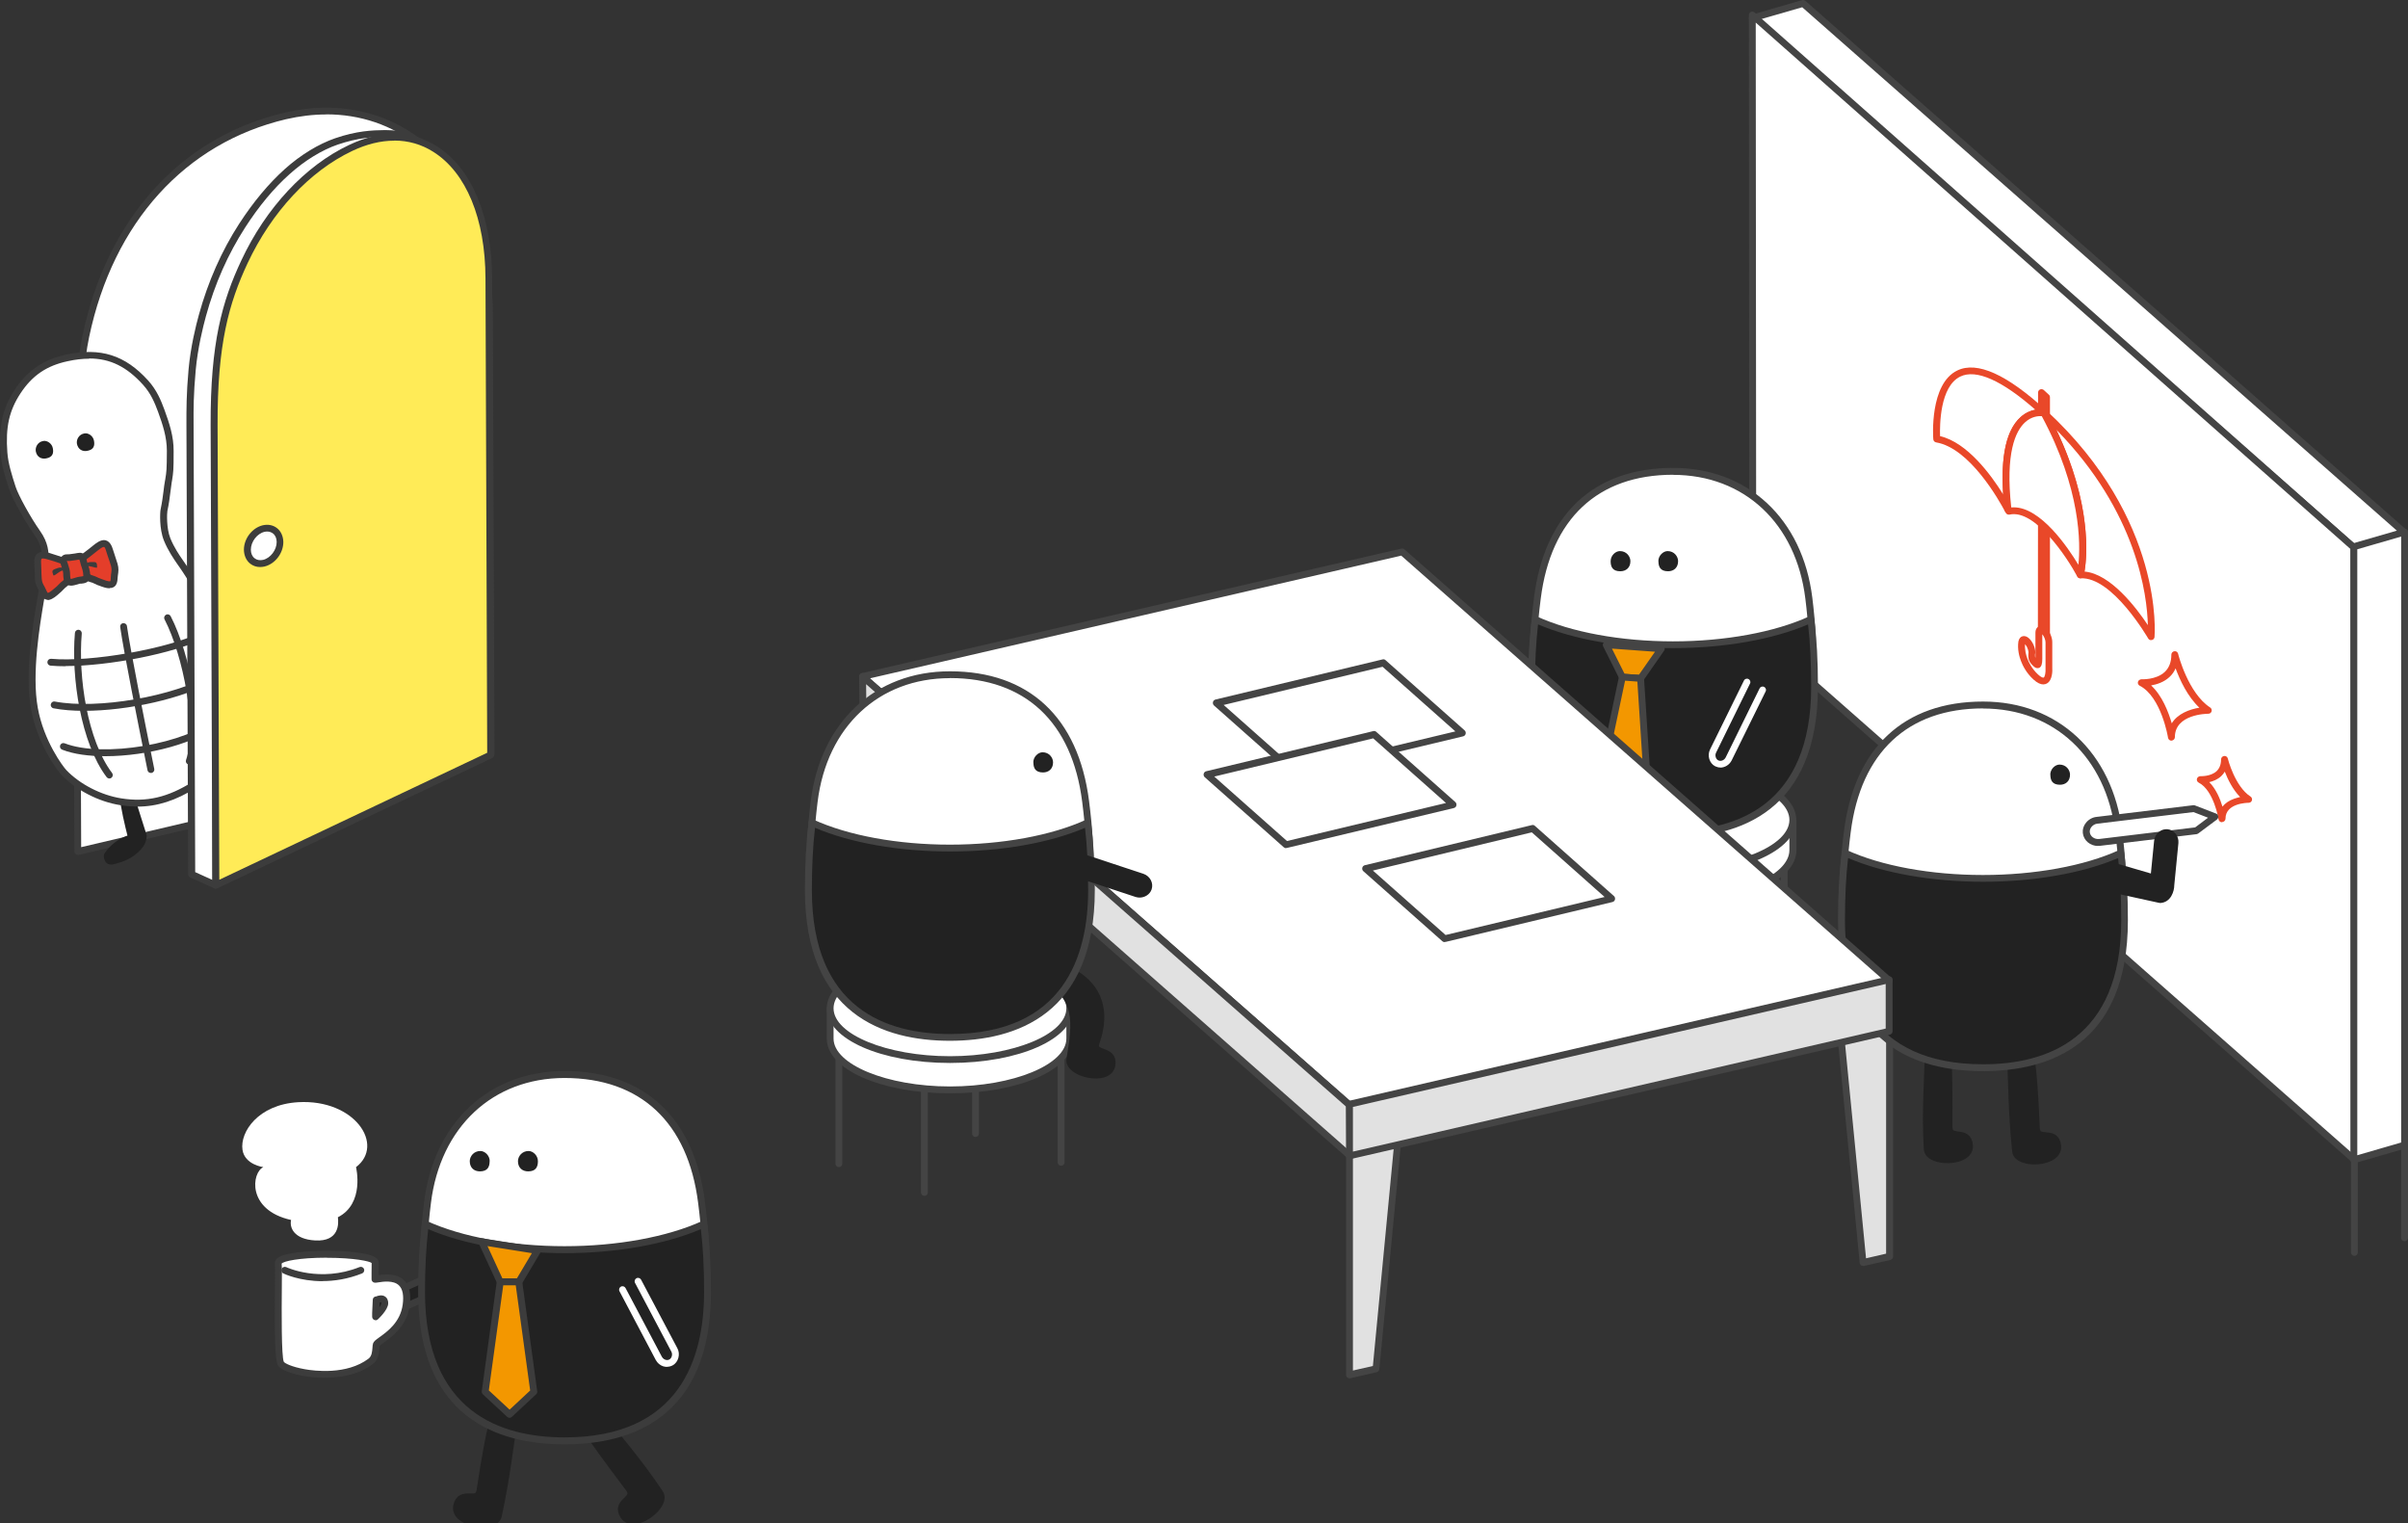
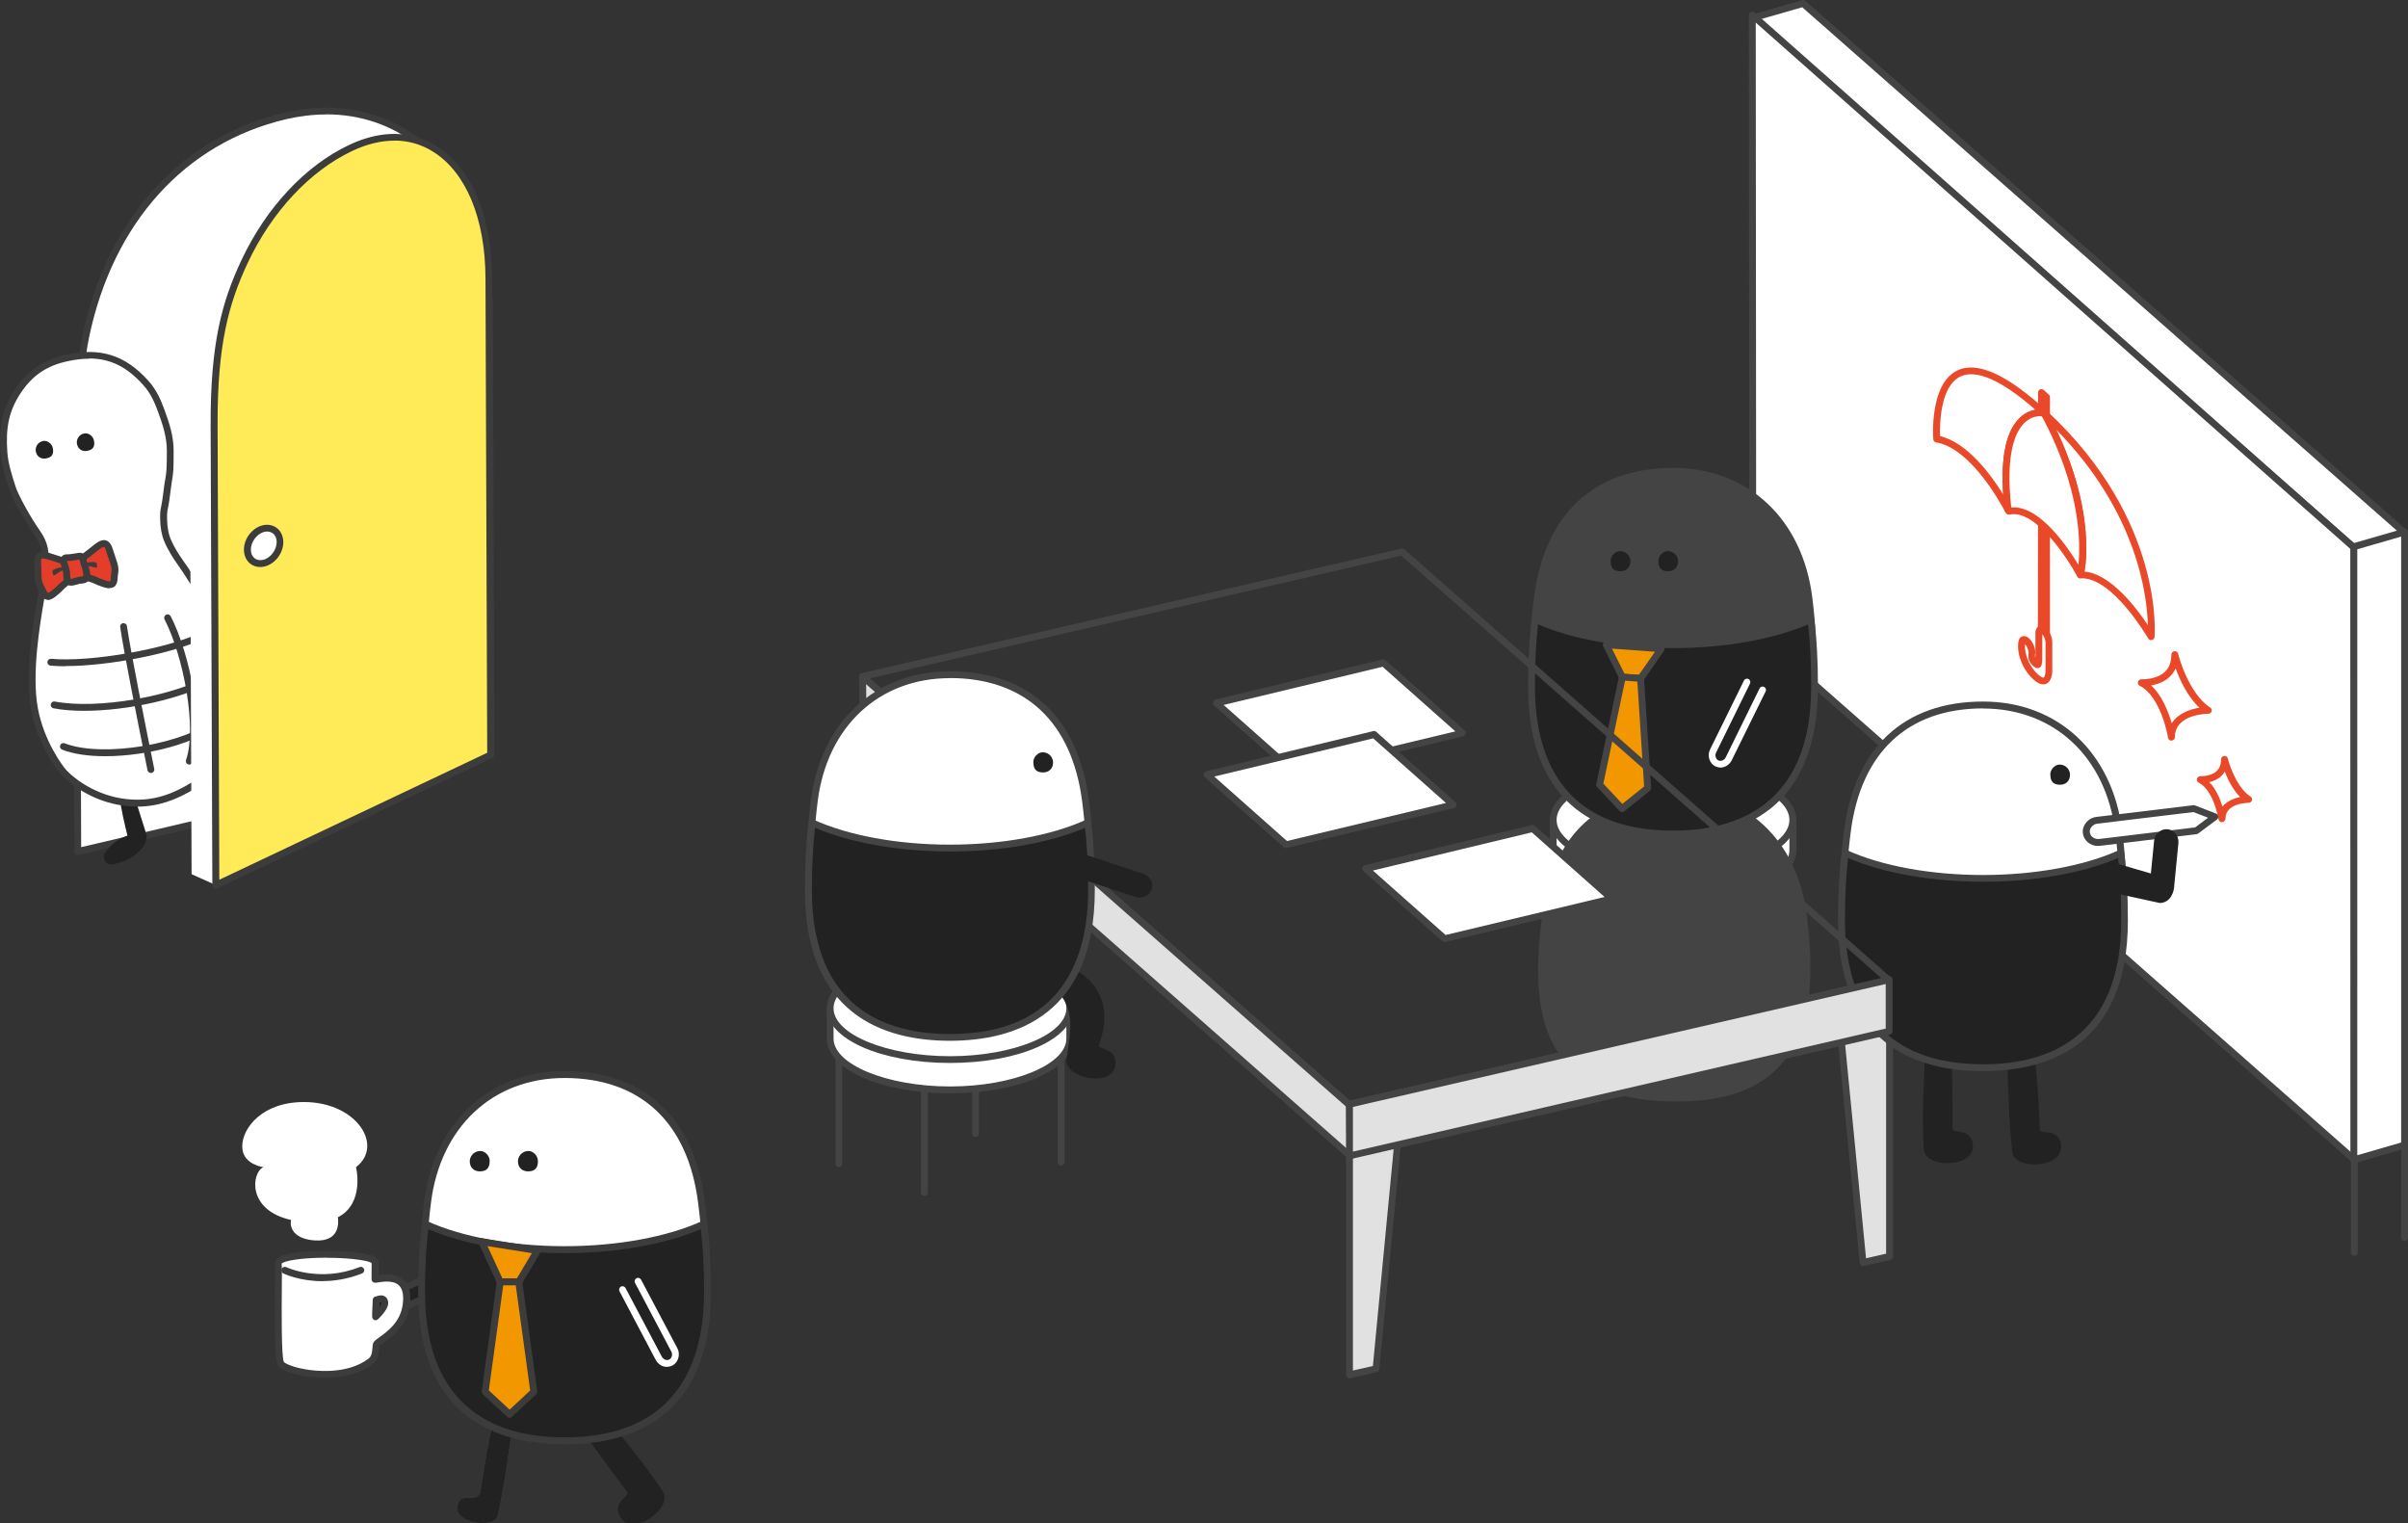
<svg xmlns="http://www.w3.org/2000/svg" id="_レイヤー_2" data-name="レイヤー 2" viewBox="0 0 238.82 151.04">
  <rect x="0" y="0" width="238.82" height="151.04" fill="#333333" stroke="none" />
  <defs>
    <style>
      .cls-1 {
        fill: #444;
      }

      .cls-2 {
        fill: #444;
      }

      .cls-3 {
        fill: #3c3c3c;
      }

      .cls-4 {
        fill: #465266;
      }

      .cls-5 {
        fill: #f39700;
      }

      .cls-6 {
        fill: #fff;
      }

      .cls-7 {
        fill: #e43e2a;
      }

      .cls-8 {
        fill: #e94829;
      }

      .cls-9 {
        fill: #e1e1e1;
      }

      .cls-10 {
        fill: #ffeb57;
      }

      .cls-11 {
        fill: #222;
      }

      .cls-12 {
        fill: none;
        stroke: #222;
        stroke-linecap: round;
        stroke-linejoin: round;
        stroke-width: .8px;
      }
    </style>
  </defs>
  <g id="_レイヤー_1-2" data-name="レイヤー 1">
    <g>
      <g>
        <polygon class="cls-9" points="133.84 109.5 133.84 136.34 136.47 135.74 139.1 108.29 133.84 109.5" />
        <path class="cls-1" d="M133.84,136.68c-.08,0-.15-.03-.21-.07-.08-.06-.13-.16-.13-.27v-26.84c0-.16.11-.29.26-.33l5.26-1.21c.11-.02.22,0,.3.08.08.07.12.18.11.29l-2.63,27.44c-.01.15-.12.27-.26.3l-2.63.61s-.05,0-.08,0ZM134.18,109.77v26.14l1.98-.45,2.56-26.73-4.54,1.04Z" />
      </g>
      <g>
        <polygon class="cls-9" points="182.14 98.36 184.78 125.2 187.41 124.59 187.41 97.15 182.14 98.36" />
        <path class="cls-1" d="M184.78,125.54c-.07,0-.14-.02-.2-.06-.08-.06-.13-.14-.14-.24l-2.63-26.84c-.02-.17.1-.33.26-.36l5.26-1.21c.1-.02.21,0,.29.07.08.06.13.16.13.27v27.44c0,.16-.11.29-.26.33l-2.63.6s-.05,0-.08,0ZM182.51,98.62l2.56,26.16,1.99-.46v-26.75l-4.56,1.05Z" />
      </g>
      <g>
        <path class="cls-2" d="M173.85,72.04c-.19,0-.34-.15-.34-.34v-9.19c0-.19.15-.34.34-.34s.34.15.34.34v9.19c0,.19-.15.34-.34.34Z" />
        <path class="cls-2" d="M178.82,70.58c-.19,0-.34-.15-.34-.34v-9.19c0-.19.15-.34.34-.34s.34.15.34.34v9.19c0,.19-.15.34-.34.34Z" />
        <g>
          <g>
            <polygon class="cls-6" points="238.48 52.84 233.45 54.3 173.79 1.79 178.82 .34 238.48 52.84" />
            <path class="cls-2" d="M233.45,54.64c-.08,0-.16-.03-.22-.09L173.57,2.05c-.09-.08-.13-.21-.11-.33.03-.12.12-.22.24-.25L178.73.01c.11-.03.23,0,.32.07l59.66,52.5c.09.08.13.21.11.33-.03.12-.12.22-.24.25l-5.03,1.45s-.06.01-.09.01ZM174.48,1.95l59.05,51.97,4.26-1.23L178.74.72l-4.26,1.23Z" />
          </g>
          <g>
            <polygon class="cls-6" points="233.5 115.01 233.45 54.3 173.79 1.49 173.85 62.51 233.5 115.01" />
            <path class="cls-2" d="M233.5,115.35c-.08,0-.16-.03-.22-.09l-59.66-52.5c-.07-.06-.11-.16-.12-.25l-.05-61.02c0-.13.08-.25.2-.31.12-.06.26-.03.36.05l59.66,52.81c.07.06.11.16.12.25l.05,60.72c0,.13-.08.25-.2.31-.04.02-.09.03-.14.03ZM174.19,62.35l58.98,51.91-.05-59.81L174.13,2.24l.05,60.11Z" />
          </g>
          <g>
            <polygon class="cls-6" points="238.48 113.56 238.48 52.76 233.45 54.22 233.45 115.01 238.48 113.56" />
            <path class="cls-2" d="M233.45,115.35c-.07,0-.14-.02-.2-.07-.09-.06-.14-.16-.14-.27v-60.8c0-.15.1-.28.25-.33l5.03-1.45c.1-.03.21,0,.3.06.09.06.14.16.14.27v60.79c0,.15-.1.28-.25.33l-5.03,1.46s-.06.01-.09.01ZM233.79,54.47v60.09l4.35-1.26v-60.09l-4.35,1.26ZM238.48,113.56h0,0Z" />
          </g>
        </g>
        <path class="cls-2" d="M233.5,124.54c-.19,0-.34-.15-.34-.34v-9.19c0-.19.15-.34.34-.34s.34.15.34.34v9.19c0,.19-.15.34-.34.34Z" />
        <path class="cls-2" d="M238.48,123.09c-.19,0-.34-.15-.34-.34v-9.19c0-.19.15-.34.34-.34s.34.15.34.34v9.19c0,.19-.15.34-.34.34Z" />
      </g>
      <g>
        <g>
          <path class="cls-6" d="M202.72,40.96s-4.77-1.07-3.57,9.58c-.53-1-3.53-6.42-7.06-7.01,0,0-1-13.3,10.63-2.57Z" />
          <path class="cls-8" d="M199.14,50.88c-.12,0-.24-.07-.3-.18-.55-1.04-3.47-6.27-6.82-6.83-.15-.03-.27-.15-.28-.31-.02-.22-.38-5.49,2.38-6.82,1.96-.95,4.93.39,8.82,3.97.11.1.14.27.07.41s-.22.21-.37.17c-.05,0-.95-.18-1.81.59-.96.88-1.98,3.08-1.35,8.62.02.16-.08.31-.24.36-.03.01-.07.02-.1.02ZM192.41,43.25c2.7.63,5.05,3.83,6.26,5.78-.25-3.83.33-6.41,1.73-7.67.5-.45,1.03-.65,1.46-.73-3.31-2.91-5.87-4.05-7.44-3.29-2.04.98-2.04,4.87-2.01,5.9Z" />
        </g>
        <g>
          <line class="cls-6" x1="202.71" y1="44.66" x2="202.7" y2="66.18" />
          <path class="cls-8" d="M202.7,66.52h0c-.19,0-.34-.15-.34-.34l.02-21.52c0-.19.15-.34.34-.34h0c.19,0,.34.15.34.34l-.02,21.52c0,.19-.15.34-.34.34Z" />
        </g>
        <g>
          <polygon class="cls-6" points="202.95 66.41 202.45 65.94 202.47 44.43 202.96 44.89 202.95 66.41" />
          <path class="cls-8" d="M202.95,66.75c-.08,0-.17-.03-.23-.09l-.5-.47c-.07-.06-.11-.15-.11-.25l.02-21.51c0-.13.08-.26.2-.31.12-.05.27-.03.37.06l.5.46c.07.06.11.15.11.25v21.52c-.01.13-.09.26-.22.31-.04.02-.09.03-.13.03Z" />
        </g>
        <g>
          <polygon class="cls-6" points="202.47 38.93 202.47 40.67 202.97 41.13 202.97 39.4 202.47 38.93" />
          <path class="cls-8" d="M202.97,41.47c-.08,0-.17-.03-.23-.09l-.5-.46c-.07-.06-.11-.15-.11-.25v-1.74c0-.13.08-.26.2-.31.12-.05.27-.03.37.06l.5.46c.07.06.11.15.11.25v1.73c0,.13-.09.26-.21.31-.04.02-.09.03-.14.03Z" />
        </g>
        <g>
          <path class="cls-6" d="M201.89,67.13c-.62-.57-.97-1.23-1.13-1.68-.39-1.02-.24-1.74-.24-1.82.07-.3.34-.26.61.07.27.34.44.85.37,1.14,0,.08-.02.33.05.52.05.13.18.29.34.44.15.15.19.12.21.11.09-.05.11-.33.11-.52,0-.02,0-.04,0-.06v-2.57c0-.37.23-.46.51-.2.28.25.5.76.49,1.12v2.54c.01.22.02,1.05-.36,1.25-.16.09-.46.1-.95-.36Z" />
          <path class="cls-8" d="M202.65,67.87c-.25,0-.58-.12-.99-.5h0c-.73-.67-1.07-1.42-1.22-1.81-.18-.46-.37-1.17-.26-1.95.07-.31.22-.47.43-.52.15-.03.45-.03.79.39.29.36.54.99.43,1.44,0,.09,0,.24.04.31,0,0,0,0,0,.01v-2.49c0-.45.25-.6.35-.64.13-.06.4-.1.72.2.35.32.61.91.6,1.38v2.54c.02.27.03,1.24-.54,1.55-.09.05-.21.09-.35.09ZM200.84,63.88c-.04.58.1,1.1.24,1.45.12.33.42.97,1.04,1.55h0c.33.31.52.34.57.31.11-.06.21-.47.18-.93v-2.56c0-.24-.14-.6-.32-.8v2.44c0,.5-.09.77-.29.88-.3.12-.52-.09-.6-.17-.2-.18-.35-.38-.42-.55-.09-.24-.08-.53-.07-.67.05-.2-.05-.6-.29-.9,0-.01-.02-.03-.03-.04Z" />
        </g>
        <g>
          <path class="cls-6" d="M202.72,40.96c11.76,10.86,10.62,22.18,10.62,22.18,0,0-3.64-6.31-7.01-6.12,0,0,1.62-6.42-3.61-16.06Z" />
          <path class="cls-8" d="M213.34,63.48c-.12,0-.23-.06-.29-.17-.04-.06-3.55-6.13-6.7-5.96-.11,0-.21-.04-.28-.12-.07-.08-.09-.19-.07-.3.02-.06,1.52-6.43-3.58-15.82-.08-.15-.04-.33.09-.43.13-.1.32-.09.44.02,11.75,10.85,10.74,22.35,10.73,22.47-.01.15-.12.27-.27.3-.02,0-.05,0-.07,0ZM206.74,56.68c2.58.22,5.14,3.6,6.28,5.31-.07-2.92-1.04-11.17-9.07-19.37,3.53,7.41,3.04,12.59,2.79,14.06Z" />
        </g>
        <g>
          <path class="cls-6" d="M202.72,40.96c5.23,9.63,3.61,16.06,3.61,16.06,0,0-3.76-7.06-7.1-6.32,0,0-.03-.06-.08-.16-1.2-10.65,3.57-9.58,3.57-9.58Z" />
          <path class="cls-8" d="M206.32,57.35c-.12,0-.24-.07-.3-.18-1.01-1.9-4.2-6.71-6.72-6.14-.15.03-.3-.04-.37-.17,0,0-.03-.06-.09-.18-.02-.04-.03-.07-.03-.11-.53-4.69,0-7.79,1.59-9.21,1.12-1.01,2.34-.75,2.39-.74.1.02.18.08.22.17,5.23,9.64,3.71,16.04,3.64,16.3-.03.14-.15.24-.29.25-.01,0-.03,0-.04,0ZM199.72,50.31c2.66,0,5.34,3.92,6.41,5.7.22-2.08.26-7.5-3.63-14.74-.3-.02-1,0-1.66.61-.95.87-1.96,3.04-1.37,8.44.09,0,.17-.01.26-.01Z" />
        </g>
      </g>
      <g>
        <path class="cls-6" d="M215.69,64.93s1,4.02,3.32,5.53c0,0-3.65,0-3.65,2.66,0,0-.66-4.23-2.99-5.41,0,0,3.32.21,3.32-2.78Z" />
        <path class="cls-8" d="M215.36,73.45c-.17,0-.31-.12-.34-.29,0-.04-.67-4.07-2.81-5.16-.14-.07-.22-.24-.17-.39.04-.15.2-.24.35-.25.01,0,1.45.08,2.31-.73.43-.41.65-.98.65-1.71,0-.17.13-.32.3-.34.18-.03.33.09.37.25,0,.04.99,3.91,3.18,5.33.13.08.18.24.14.38-.04.14-.17.24-.33.24-.13,0-3.31.03-3.31,2.32,0,.18-.14.32-.31.34,0,0-.02,0-.03,0ZM213.34,67.97c1.09,1,1.72,2.62,2.05,3.76.58-.95,1.75-1.39,2.74-1.55-1.18-1.11-1.94-2.76-2.36-3.9-.14.32-.34.61-.6.85-.55.52-1.26.74-1.82.84Z" />
      </g>
      <g>
        <path class="cls-6" d="M220.61,75.31s.72,2.89,2.39,3.98c0,0-2.63,0-2.63,1.91,0,0-.48-3.04-2.15-3.89,0,0,2.39.15,2.39-2Z" />
        <path class="cls-8" d="M220.37,81.54c-.17,0-.31-.12-.34-.29,0-.03-.47-2.88-1.97-3.64-.14-.07-.22-.24-.17-.39.04-.15.2-.25.35-.25,0,0,1.01.05,1.6-.5.29-.28.44-.66.44-1.16,0-.17.13-.32.3-.34.18-.03.33.09.37.25,0,.03.7,2.77,2.25,3.77.13.08.18.24.14.38-.04.14-.17.24-.33.24-.09,0-2.29.02-2.29,1.57,0,.18-.14.32-.31.34,0,0-.02,0-.03,0ZM219.11,77.56c.67.68,1.08,1.66,1.31,2.43.26-.33.64-.6,1.15-.78.21-.07.41-.13.6-.17-.73-.74-1.22-1.75-1.52-2.52-.1.16-.21.31-.36.45-.36.33-.8.51-1.18.59Z" />
      </g>
      <g>
        <path class="cls-6" d="M183.21,82.47c.97-7.67,5.4-12.56,13.46-12.56,6.95,0,12.48,4.68,13.46,12.56.97,7.88,1.02,18.85-13.32,18.85-15.05,0-14.58-11.17-13.6-18.85Z" />
        <path class="cls-2" d="M196.81,101.66c-5.21,0-9.05-1.35-11.4-4.03-3.44-3.9-3.21-9.88-2.53-15.2,1.05-8.29,5.95-12.86,13.8-12.86,7.41,0,12.83,5.05,13.8,12.86.62,5.01.87,11.27-2.68,15.28-2.32,2.62-6.01,3.95-10.98,3.95ZM196.67,70.25c-7.46,0-12.12,4.36-13.12,12.27h0c-.66,5.18-.89,10.97,2.37,14.67,2.22,2.52,5.88,3.8,10.89,3.8s8.29-1.25,10.47-3.72c3.37-3.81,3.11-9.88,2.51-14.75-.92-7.45-6.07-12.26-13.12-12.26Z" />
      </g>
      <g>
        <path class="cls-4" d="M201.21,104.29s.41.48.69,7.56c.06,1.53,1.94.1,2.12,1.79.18,1.72-3.91,1.89-4.06.52-.39-3.77-.4-7.07-.5-9.56" />
        <path class="cls-11" d="M201.21,104.29s.41.48.69,7.56c.06,1.53,1.94.1,2.12,1.79.18,1.72-3.91,1.89-4.06.52-.39-3.77-.4-7.07-.5-9.56" />
        <path class="cls-12" d="M201.21,104.29s.41.48.69,7.56c.06,1.53,1.94.1,2.12,1.79.18,1.72-3.91,1.89-4.06.52-.39-3.77-.4-7.07-.5-9.56" />
      </g>
      <g>
        <path class="cls-4" d="M193.05,104.14s.23.51.19,7.59c-.01,1.53,1.93.19,2.03,1.88.11,1.73-3.99,1.72-4.07.34-.23-3.78.07-7.09.09-9.58" />
        <path class="cls-11" d="M193.05,104.14s.23.51.19,7.59c-.01,1.53,1.93.19,2.03,1.88.11,1.73-3.99,1.72-4.07.34-.23-3.78.07-7.09.09-9.58" />
        <path class="cls-12" d="M193.05,104.14s.23.51.19,7.59c-.01,1.53,1.93.19,2.03,1.88.11,1.73-3.99,1.72-4.07.34-.23-3.78.07-7.09.09-9.58" />
      </g>
      <g>
        <path class="cls-11" d="M196.67,87.1c5.42,0,10.29-.97,13.67-2.51.27,2.08.37,4.32.37,6.66,0,10.96-6.28,14.62-14.04,14.62s-14.04-3.66-14.04-14.62c0-2.34.1-4.58.37-6.66,3.37,1.54,8.24,2.51,13.66,2.51Z" />
        <path class="cls-2" d="M196.67,106.22c-6.56,0-14.38-2.6-14.38-14.96,0-2.58.12-4.77.38-6.71.01-.11.08-.2.17-.25s.21-.06.3-.01c3.44,1.58,8.37,2.48,13.52,2.48s10.08-.9,13.53-2.48c.1-.05.21-.04.31.01s.16.15.17.25c.25,1.97.37,4.16.37,6.71,0,12.37-7.82,14.96-14.38,14.96ZM183.29,85.09c-.21,1.8-.31,3.82-.31,6.17,0,6.52,2.38,14.28,13.7,14.28,6.25,0,13.7-2.48,13.7-14.28,0-2.32-.1-4.35-.31-6.17-3.5,1.5-8.35,2.35-13.39,2.35s-9.88-.85-13.38-2.35Z" />
      </g>
      <path class="cls-11" d="M203.35,76.82c0,.55.18,1,.96,1,.54,0,.99-.34.99-1,0-.46-.38-1-1.04-1-.44,0-.92.45-.92,1Z" />
      <g>
        <path class="cls-6" d="M217.58,80.19l-9.62,1.16c-.61.06-1.11.64-1.05,1.23.07.61.65,1.04,1.29.97l9.62-1.16,1.85-1.38-2.1-.81Z" />
        <path class="cls-2" d="M208.07,83.89c-.76,0-1.42-.54-1.5-1.28-.04-.36.07-.73.32-1.03.26-.32.64-.53,1.03-.57l9.61-1.16c.06,0,.11,0,.16.02l2.1.81c.12.04.2.15.21.27.02.12-.03.24-.13.32l-1.85,1.38s-.1.06-.16.07l-9.62,1.16c-.06,0-.12,0-.18,0ZM217.54,80.53l-9.53,1.15c-.22.02-.43.14-.58.32-.13.16-.19.35-.17.53.05.42.46.71.92.67l9.53-1.15,1.28-.96-1.45-.56Z" />
      </g>
      <g>
        <path class="cls-11" d="M208.43,87.93l5.76,1.26c1.07-.05,1.09-1.46,1.09-1.46l.41-4.17c.04-.51-.3-.95-.78-1-.47-.04-.91.36-.95.84l-.36,3.65-3.85-1.12" />
        <path class="cls-11" d="M214.19,89.53s-.05,0-.07,0l-5.75-1.26c-.18-.04-.3-.22-.26-.4.04-.18.22-.3.4-.26l5.71,1.25c.7-.07.73-1.08.73-1.13l.41-4.2c.03-.32-.18-.6-.47-.63-.12-.01-.25.03-.36.13-.13.11-.21.26-.22.41l-.36,3.65c0,.1-.06.19-.15.25-.08.06-.19.07-.28.04l-3.85-1.12c-.18-.05-.28-.24-.23-.42.05-.18.24-.28.42-.23l3.46,1.01.32-3.24c.03-.33.2-.65.46-.87.25-.21.55-.3.86-.28.66.06,1.15.67,1.09,1.37l-.41,4.18c0,.57-.31,1.71-1.41,1.77,0,0-.01,0-.02,0Z" />
      </g>
      <g>
        <path class="cls-2" d="M163.4,99.9c-.19,0-.34-.15-.34-.34v-10.69c0-.19.15-.34.34-.34s.34.15.34.34v10.69c0,.19-.15.34-.34.34Z" />
        <path class="cls-2" d="M176.95,96.92c-.19,0-.34-.15-.34-.34v-10.69c0-.19.15-.34.34-.34s.34.15.34.34v10.69c0,.19-.15.34-.34.34Z" />
        <path class="cls-2" d="M154.91,97.05c-.19,0-.34-.15-.34-.34v-10.69c0-.19.15-.34.34-.34s.34.15.34.34v10.69c0,.19-.15.34-.34.34Z" />
        <path class="cls-2" d="M168.46,94.07c-.19,0-.34-.15-.34-.34v-10.69c0-.19.15-.34.34-.34s.34.15.34.34v10.69c0,.19-.15.34-.34.34Z" />
        <g>
          <g>
            <path class="cls-6" d="M175.5,81.3c-2.16-1.26-5.64-2.08-9.58-2.08s-7.41.82-9.58,2.08h-2.31v3c0,2.81,5.32,5.08,11.88,5.08s11.88-2.28,11.88-5.08v-3h-2.31Z" />
            <path class="cls-2" d="M165.93,89.73c-6.85,0-12.22-2.38-12.22-5.42v-3c0-.19.15-.34.34-.34h2.22c2.32-1.32,5.84-2.08,9.67-2.08s7.34.76,9.67,2.08h2.22c.19,0,.34.15.34.34v3c0,3.04-5.37,5.42-12.22,5.42ZM154.38,81.64v2.66c0,2.57,5.29,4.75,11.55,4.75s11.54-2.17,11.54-4.75v-2.66h-1.97c-.06,0-.12-.02-.17-.05-2.19-1.28-5.7-2.04-9.4-2.04s-7.22.76-9.4,2.04c-.05.03-.11.05-.17.05h-1.97Z" />
          </g>
          <g>
            <path class="cls-6" d="M177.81,81.3c0,2.81-5.32,5.08-11.88,5.08s-11.88-2.28-11.88-5.08,5.32-5.08,11.88-5.08,11.88,2.28,11.88,5.08Z" />
            <path class="cls-2" d="M165.93,86.73c-6.85,0-12.22-2.38-12.22-5.42s5.37-5.42,12.22-5.42,12.22,2.38,12.22,5.42-5.37,5.42-12.22,5.42ZM165.93,76.56c-6.26,0-11.55,2.17-11.55,4.75s5.29,4.74,11.55,4.74,11.54-2.17,11.54-4.74-5.29-4.75-11.54-4.75Z" />
          </g>
        </g>
      </g>
      <g>
        <g>
          <path class="cls-6" d="M152.47,59.3c.97-7.67,5.41-12.56,13.46-12.56,6.95,0,12.48,4.68,13.46,12.56.97,7.88,1.02,18.85-13.32,18.85-15.05,0-14.58-11.17-13.6-18.85Z" />
-           <path class="cls-2" d="M166.07,78.49c-5.21,0-9.05-1.35-11.4-4.03-3.44-3.9-3.21-9.88-2.53-15.2h0c1.05-8.29,5.95-12.86,13.8-12.86,7.41,0,12.83,5.05,13.8,12.86.62,5.01.87,11.27-2.68,15.28-2.32,2.62-6.01,3.95-10.98,3.95ZM165.93,47.08c-7.46,0-12.12,4.36-13.12,12.27h0c-.66,5.18-.89,10.97,2.37,14.67,2.22,2.52,5.88,3.8,10.89,3.8s8.29-1.25,10.47-3.72c3.37-3.81,3.11-9.88,2.51-14.75-.92-7.45-6.07-12.26-13.12-12.26Z" />
+           <path class="cls-2" d="M166.07,78.49c-5.21,0-9.05-1.35-11.4-4.03-3.44-3.9-3.21-9.88-2.53-15.2h0c1.05-8.29,5.95-12.86,13.8-12.86,7.41,0,12.83,5.05,13.8,12.86.62,5.01.87,11.27-2.68,15.28-2.32,2.62-6.01,3.95-10.98,3.95Zc-7.46,0-12.12,4.36-13.12,12.27h0c-.66,5.18-.89,10.97,2.37,14.67,2.22,2.52,5.88,3.8,10.89,3.8s8.29-1.25,10.47-3.72c3.37-3.81,3.11-9.88,2.51-14.75-.92-7.45-6.07-12.26-13.12-12.26Z" />
        </g>
        <g>
          <path class="cls-11" d="M165.93,63.93c5.42,0,10.29-.97,13.67-2.51.27,2.08.37,4.32.37,6.66,0,10.96-6.28,14.62-14.04,14.62s-14.04-3.66-14.04-14.62c0-2.34.1-4.58.37-6.66,3.37,1.54,8.24,2.51,13.66,2.51Z" />
          <path class="cls-2" d="M165.93,83.05c-6.56,0-14.38-2.6-14.38-14.96,0-2.58.12-4.77.38-6.71.01-.11.08-.2.17-.25.09-.05.21-.06.3-.01,3.44,1.58,8.37,2.48,13.52,2.48s10.08-.9,13.53-2.48c.1-.05.21-.04.31.01s.16.15.17.25c.25,1.96.37,4.15.37,6.71,0,12.36-7.82,14.96-14.38,14.96ZM152.54,61.92c-.21,1.8-.31,3.82-.31,6.17,0,6.52,2.38,14.28,13.7,14.28,6.25,0,13.7-2.48,13.7-14.28,0-2.33-.1-4.35-.31-6.17-3.5,1.5-8.35,2.35-13.39,2.35s-9.88-.85-13.38-2.35Z" />
        </g>
        <g>
          <polygon class="cls-5" points="160.9 67.15 162.71 67.28 164.75 64.34 159.29 63.95 160.9 67.15" />
          <path class="cls-2" d="M162.71,67.62s-.02,0-.02,0l-1.81-.13c-.12,0-.23-.08-.28-.19l-1.6-3.2c-.05-.11-.05-.24.02-.34.07-.1.2-.15.31-.15l5.46.39c.12,0,.23.08.28.19.05.11.04.24-.03.34l-2.05,2.94c-.06.09-.17.15-.28.15ZM161.11,66.82l1.43.1,1.6-2.29-4.27-.31,1.25,2.5Z" />
        </g>
        <g>
          <polygon class="cls-5" points="158.65 77.8 160.87 80.19 163.41 78.15 162.71 67.28 160.9 67.15 158.65 77.8" />
          <path class="cls-2" d="M160.87,80.53c-.09,0-.18-.04-.25-.11l-2.22-2.38c-.08-.08-.11-.19-.08-.3l2.25-10.66c.03-.17.18-.27.36-.27l1.81.13c.17.01.3.15.31.32l.7,10.87c0,.11-.04.22-.13.29l-2.54,2.04c-.06.05-.14.07-.21.07ZM159.01,77.7l1.89,2.02,2.16-1.73-.67-10.4-1.22-.09-2.15,10.19Z" />
        </g>
        <g>
          <path class="cls-11" d="M174.82,68.4l-3.37,6.84c-.23.46-.77.65-1.19.44-.42-.21-.58-.79-.36-1.22l3.36-6.84" />
          <path class="cls-6" d="M170.63,76.11c-.18,0-.35-.04-.52-.12-.58-.29-.81-1.07-.51-1.67l3.36-6.83c.08-.17.29-.24.45-.15.17.08.24.29.15.45l-3.36,6.84c-.14.27-.04.64.21.77.26.13.59,0,.74-.29l3.36-6.84c.08-.17.29-.24.45-.15.17.08.24.29.15.45l-3.37,6.84c-.23.45-.68.71-1.13.71Z" />
        </g>
        <path class="cls-11" d="M164.48,55.65c0,.55.18,1,.96,1,.54,0,.99-.34.99-1,0-.46-.38-1-1.04-1-.44,0-.92.45-.92,1Z" />
        <path class="cls-11" d="M159.74,55.65c0,.55.18,1,.96,1,.55,0,1-.34,1-1,0-.46-.38-1-1.04-1-.45,0-.92.45-.92,1Z" />
      </g>
      <g>
-         <polygon class="cls-6" points="187.36 97.23 133.84 109.58 85.55 67.09 139.07 54.74 187.36 97.23" />
        <path class="cls-2" d="M133.84,109.92c-.08,0-.16-.03-.22-.09l-48.29-42.49c-.1-.08-.14-.21-.1-.34.03-.12.13-.22.25-.25l53.51-12.35c.1-.02.22,0,.3.08l48.29,42.49c.1.08.14.21.1.34-.03.12-.13.22-.25.25l-53.52,12.35s-.05,0-.08,0ZM86.27,67.27l47.66,41.94,52.7-12.17-47.66-41.94-52.7,12.17Z" />
      </g>
      <g>
        <polygon class="cls-9" points="133.89 114.62 133.84 109.58 85.55 67.09 85.6 72.13 133.89 114.62" />
        <path class="cls-1" d="M133.89,114.96c-.08,0-.16-.03-.22-.09l-48.29-42.49c-.07-.06-.11-.16-.12-.25l-.05-5.04c0-.13.08-.26.2-.31.12-.06.26-.04.37.05l48.29,42.49c.07.06.11.15.12.25l.05,5.04c0,.13-.08.26-.2.31-.05.02-.09.03-.14.03ZM85.94,71.98l47.6,41.89-.04-4.13-47.6-41.89.04,4.13Z" />
      </g>
      <g>
        <polygon class="cls-9" points="133.84 109.5 133.84 114.62 187.36 102.27 187.36 97.15 133.84 109.5" />
        <path class="cls-1" d="M133.84,114.96c-.08,0-.15-.03-.21-.07-.08-.06-.13-.16-.13-.27v-5.12c0-.16.11-.29.26-.33l53.52-12.35c.1-.02.21,0,.29.06.08.06.13.16.13.27v5.12c0,.16-.11.29-.26.33l-53.52,12.35s-.05,0-.08,0ZM134.18,109.77v4.43l52.84-12.2v-4.42l-52.84,12.19Z" />
      </g>
      <g>
        <g>
          <polygon class="cls-6" points="145.05 72.7 128.47 76.66 120.64 69.72 137.21 65.74 145.05 72.7" />
          <path class="cls-2" d="M128.47,77c-.08,0-.16-.03-.23-.09l-7.84-6.95c-.09-.08-.13-.21-.1-.34s.13-.22.25-.25l16.57-3.98c.11-.03.22,0,.3.08l7.84,6.96c.09.08.13.21.1.34s-.13.22-.25.25l-16.57,3.96s-.05,0-.08,0ZM121.35,69.9l7.22,6.4,15.77-3.77-7.22-6.41-15.77,3.79Z" />
        </g>
        <g>
          <polygon class="cls-6" points="159.85 89.12 143.28 93.09 135.44 86.14 152.01 82.16 159.85 89.12" />
          <path class="cls-2" d="M143.28,93.43c-.08,0-.16-.03-.23-.09l-7.84-6.95c-.09-.08-.13-.21-.1-.34s.13-.22.25-.25l16.57-3.98c.11-.03.22,0,.3.08l7.84,6.96c.09.08.13.21.1.34s-.13.22-.25.25l-16.57,3.96s-.05,0-.08,0ZM136.15,86.32l7.22,6.4,15.77-3.77-7.22-6.41-15.77,3.79Z" />
        </g>
        <g>
          <polygon class="cls-6" points="144.12 79.81 127.55 83.77 119.71 76.82 136.28 72.84 144.12 79.81" />
          <path class="cls-2" d="M127.55,84.11c-.08,0-.16-.03-.23-.09l-7.84-6.95c-.09-.08-.13-.21-.1-.34s.13-.22.25-.25l16.57-3.98c.11-.03.22,0,.3.08l7.84,6.96c.09.08.13.21.1.34s-.13.22-.25.25l-16.57,3.96s-.05,0-.08,0ZM120.42,77l7.22,6.4,15.77-3.77-7.22-6.41-15.77,3.79Z" />
        </g>
      </g>
      <g>
        <path class="cls-2" d="M91.68,118.59c-.19,0-.34-.15-.34-.34v-10.69c0-.19.15-.34.34-.34s.34.15.34.34v10.69c0,.19-.15.34-.34.34Z" />
        <path class="cls-2" d="M105.24,115.6c-.19,0-.34-.15-.34-.34v-10.69c0-.19.15-.34.34-.34s.34.15.34.34v10.69c0,.19-.15.34-.34.34Z" />
        <path class="cls-2" d="M83.2,115.74c-.19,0-.34-.15-.34-.34v-10.69c0-.19.15-.34.34-.34s.34.15.34.34v10.69c0,.19-.15.34-.34.34Z" />
        <path class="cls-2" d="M96.75,112.75c-.19,0-.34-.15-.34-.34v-10.69c0-.19.15-.34.34-.34s.34.15.34.34v10.69c0,.19-.15.34-.34.34Z" />
        <g>
          <g>
            <path class="cls-6" d="M103.79,99.99c-2.16-1.26-5.64-2.08-9.58-2.08s-7.41.82-9.58,2.08h-2.31v3c0,2.81,5.32,5.08,11.88,5.08s11.88-2.28,11.88-5.08v-3h-2.31Z" />
            <path class="cls-2" d="M94.22,108.42c-6.85,0-12.22-2.38-12.22-5.42v-3c0-.19.15-.34.34-.34h2.22c2.32-1.32,5.84-2.08,9.67-2.08s7.34.76,9.67,2.08h2.22c.19,0,.34.15.34.34v3c0,3.04-5.37,5.42-12.22,5.42ZM82.67,100.33v2.66c0,2.57,5.29,4.75,11.55,4.75s11.54-2.17,11.54-4.75v-2.66h-1.97c-.06,0-.12-.02-.17-.05-2.19-1.28-5.7-2.04-9.4-2.04s-7.22.76-9.4,2.04c-.05.03-.11.05-.17.05h-1.97Z" />
          </g>
          <g>
            <path class="cls-6" d="M106.1,99.99c0,2.81-5.32,5.08-11.88,5.08s-11.88-2.28-11.88-5.08,5.32-5.08,11.88-5.08,11.88,2.28,11.88,5.08Z" />
            <path class="cls-2" d="M94.22,105.41c-6.85,0-12.22-2.38-12.22-5.42s5.37-5.42,12.22-5.42,12.22,2.38,12.22,5.42-5.37,5.42-12.22,5.42ZM94.22,95.24c-6.26,0-11.55,2.17-11.55,4.75s5.29,4.75,11.55,4.75,11.54-2.17,11.54-4.75-5.29-4.75-11.54-4.75Z" />
          </g>
        </g>
      </g>
      <g>
        <g>
          <path class="cls-6" d="M107.67,79.47c-.97-7.67-5.4-12.56-13.46-12.56-6.95,0-12.48,4.68-13.46,12.56-.97,7.88-1.02,18.85,13.32,18.85,15.05,0,14.58-11.17,13.6-18.85Z" />
          <path class="cls-2" d="M94.07,98.66c-4.97,0-8.66-1.33-10.98-3.95-3.55-4.01-3.3-10.28-2.68-15.28.97-7.81,6.38-12.86,13.8-12.86,7.84,0,12.74,4.57,13.8,12.86h0c.68,5.33.91,11.3-2.53,15.2-2.35,2.67-6.19,4.03-11.4,4.03ZM94.21,67.25c-7.05,0-12.2,4.81-13.12,12.26-.6,4.87-.86,10.94,2.51,14.75,2.18,2.47,5.7,3.72,10.47,3.72,5.01,0,8.67-1.28,10.89-3.8,3.26-3.7,3.03-9.49,2.37-14.67h0c-1-7.91-5.66-12.27-13.12-12.27Z" />
        </g>
        <path class="cls-11" d="M102.49,75.6c0,.55.18,1,.96,1,.54,0,.99-.34.99-1,0-.46-.38-1-1.04-1-.44,0-.92.45-.92,1Z" />
        <g>
          <path class="cls-4" d="M106.08,96.36s4.46,1.64,2.58,6.98c-.51,1.44,1.84.61,1.56,2.28-.28,1.71-4.27.8-4.05-.57.61-3.74.91-6.01-2.6-8.32" />
          <path class="cls-11" d="M106.08,96.36s4.46,1.64,2.58,6.98c-.51,1.44,1.84.61,1.56,2.28-.28,1.71-4.27.8-4.05-.57.61-3.74.91-6.01-2.6-8.32" />
          <path class="cls-12" d="M106.08,96.36s4.46,1.64,2.58,6.98c-.51,1.44,1.84.61,1.56,2.28-.28,1.71-4.27.8-4.05-.57.61-3.74.91-6.01-2.6-8.32" />
        </g>
        <g>
          <path class="cls-11" d="M94.21,84.1c-5.42,0-10.29-.97-13.67-2.51-.27,2.08-.37,4.32-.37,6.66,0,10.96,6.28,14.62,14.04,14.62s14.04-3.66,14.04-14.62c0-2.34-.1-4.58-.37-6.66-3.37,1.54-8.24,2.51-13.66,2.51Z" />
          <path class="cls-2" d="M94.21,103.21c-6.56,0-14.38-2.6-14.38-14.96,0-2.55.12-4.74.37-6.71.01-.11.08-.2.17-.25.1-.05.21-.06.31-.01,3.45,1.58,8.38,2.48,13.53,2.48s10.08-.9,13.52-2.48c.1-.04.21-.04.3.01.09.05.16.15.17.25.25,1.94.38,4.13.38,6.71,0,12.37-7.82,14.96-14.38,14.96ZM80.83,82.09c-.21,1.82-.31,3.84-.31,6.17,0,11.8,7.45,14.28,13.7,14.28,11.32,0,13.7-7.77,13.7-14.28,0-2.35-.1-4.37-.31-6.17-3.5,1.5-8.34,2.35-13.38,2.35s-9.88-.85-13.39-2.35Z" />
        </g>
        <g>
          <path class="cls-11" d="M106.06,84.59l7.24,2.39c.49.17.76.67.6,1.12-.15.44-.7.68-1.16.53l-7.24-2.39" />
          <path class="cls-11" d="M113.03,89.01c-.13,0-.27-.02-.4-.06l-7.23-2.39c-.18-.06-.27-.25-.22-.43s.25-.28.43-.22l7.24,2.39c.29.1.64-.06.73-.32.09-.27-.08-.59-.39-.69l-7.24-2.38c-.18-.06-.27-.25-.22-.43.06-.18.25-.27.43-.22l7.24,2.39c.67.23,1.03.93.81,1.56-.17.49-.67.8-1.19.8Z" />
        </g>
      </g>
    </g>
    <g>
      <path class="cls-6" d="M29.58,109.3c-3.99.23-5.79,2.97-5.53,4.72.22,1.49,2.07,1.72,2.07,1.72-1.15.51-1.69,4.25,2.75,5.24-.17.72.24,1.91,2.39,2.03,2.38.13,2.34-1.65,2.25-2.3,2.69-1.36,1.8-4.97,1.8-4.97,2.88-2.2-.11-6.76-5.73-6.44Z" />
      <g>
        <path class="cls-11" d="M44.01,125.97l-7.03,3.14c-.47.22-.69.75-.48,1.19.2.43.77.61,1.21.41l7.02-3.14" />
        <path class="cls-3" d="M37.32,131.14c-.14,0-.28-.02-.42-.07-.32-.11-.59-.34-.72-.63-.13-.28-.14-.61-.03-.91.12-.32.37-.59.68-.73l7.04-3.15c.17-.08.38,0,.45.17s0,.38-.17.45l-7.03,3.14c-.15.07-.27.19-.32.34-.05.13-.04.27.01.39.05.12.17.21.31.26.15.05.31.04.45-.02l7.03-3.14c.17-.08.38,0,.45.17s0,.37-.17.45l-7.02,3.14c-.16.07-.34.11-.52.11Z" />
      </g>
      <g>
        <path class="cls-6" d="M69.58,119.24c-.98-7.75-5.46-12.69-13.59-12.69-7.02,0-12.61,4.72-13.59,12.69-.98,7.96-1.03,19.04,13.45,19.04,15.2,0,14.72-11.28,13.74-19.04Z" />
        <path class="cls-3" d="M55.85,138.62c-5.02,0-8.75-1.34-11.09-3.99-3.58-4.05-3.33-10.38-2.7-15.43.98-7.89,6.45-12.99,13.93-12.99,7.92,0,12.87,4.61,13.93,12.99.68,5.38.92,11.41-2.56,15.36-2.38,2.7-6.25,4.07-11.52,4.07ZM55.99,106.9c-7.12,0-12.32,4.86-13.25,12.39-.61,4.91-.87,11.05,2.54,14.9,2.2,2.49,5.76,3.75,10.57,3.75,5.06,0,8.76-1.29,11-3.83,3.29-3.74,3.06-9.59,2.39-14.82h0c-1.01-7.99-5.72-12.39-13.25-12.39Z" />
      </g>
      <g>
        <path class="cls-4" d="M49.19,140.26s-.46.44-1.52,7.52c-.23,1.53-1.95-.11-2.32,1.56-.37,1.7,3.72,2.33,4.02.96.81-3.74,1.18-7.05,1.56-9.54" />
        <path class="cls-11" d="M49.19,140.26s-.46.44-1.52,7.52c-.23,1.53-1.95-.11-2.32,1.56-.37,1.7,3.72,2.33,4.02.96.81-3.74,1.18-7.05,1.56-9.54" />
-         <path class="cls-12" d="M49.19,140.26s-.46.44-1.52,7.52c-.23,1.53-1.95-.11-2.32,1.56-.37,1.7,3.72,2.33,4.02.96.81-3.74,1.18-7.05,1.56-9.54" />
      </g>
      <g>
        <path class="cls-4" d="M57.97,141.3s.12.55,4.44,6.25c.94,1.23-1.44,1.32-.51,2.75.96,1.46,4.27-1.02,3.5-2.19-2.11-3.19-4.35-5.69-5.87-7.69" />
        <path class="cls-11" d="M57.97,141.3s.12.55,4.44,6.25c.94,1.23-1.44,1.32-.51,2.75.96,1.46,4.27-1.02,3.5-2.19-2.11-3.19-4.35-5.69-5.87-7.69" />
        <path class="cls-12" d="M57.97,141.3s.12.55,4.44,6.25c.94,1.23-1.44,1.32-.51,2.75.96,1.46,4.27-1.02,3.5-2.19-2.11-3.19-4.35-5.69-5.87-7.69" />
      </g>
      <g>
        <path class="cls-11" d="M55.99,123.92c-5.48,0-10.39-.97-13.8-2.53-.27,2.1-.37,4.36-.37,6.73,0,11.07,6.35,14.77,14.18,14.77s14.18-3.7,14.18-14.77c0-2.37-.1-4.62-.38-6.73-3.41,1.56-8.33,2.53-13.8,2.53Z" />
        <path class="cls-3" d="M55.99,143.23c-6.62,0-14.52-2.62-14.52-15.11,0-2.58.12-4.79.38-6.77.01-.11.08-.2.17-.26.09-.05.21-.06.31-.01,3.48,1.59,8.46,2.5,13.66,2.5s10.18-.91,13.66-2.5c.1-.05.21-.04.31.01.09.05.16.15.17.26.26,1.96.38,4.17.38,6.77,0,12.49-7.9,15.11-14.52,15.11ZM42.47,121.89c-.21,1.83-.32,3.88-.32,6.23,0,11.92,7.52,14.42,13.84,14.42,11.44,0,13.84-7.84,13.84-14.42,0-2.37-.1-4.41-.32-6.23-3.53,1.51-8.43,2.38-13.52,2.38s-9.98-.86-13.52-2.38Z" />
      </g>
      <g>
        <polygon class="cls-5" points="51.46 127.12 49.62 127.12 47.78 123.13 53.31 124.01 51.46 127.12" />
        <path class="cls-3" d="M51.46,127.47h-1.84c-.13,0-.26-.08-.31-.2l-1.84-3.99c-.05-.11-.04-.25.04-.35.08-.1.2-.15.33-.13l5.53.88c.11.02.21.09.26.19.05.1.04.22-.02.32l-1.85,3.11c-.06.1-.17.17-.29.17ZM49.84,126.78h1.42l1.49-2.51-4.4-.7,1.48,3.21Z" />
      </g>
      <g>
        <polygon class="cls-5" points="52.95 138.02 50.54 140.26 48.13 138.02 49.62 127.12 51.46 127.12 52.95 138.02" />
        <path class="cls-3" d="M50.54,140.6c-.08,0-.17-.03-.23-.09l-2.42-2.24c-.08-.08-.12-.19-.11-.3l1.49-10.9c.02-.17.17-.3.34-.3h1.84c.17,0,.32.13.34.3l1.49,10.9c.02.11-.02.22-.11.3l-2.41,2.24c-.07.06-.15.09-.23.09ZM48.49,137.89l2.05,1.9,2.04-1.9-1.43-10.43h-1.24l-1.43,10.42Z" />
      </g>
      <g>
        <path class="cls-11" d="M61.75,127.89l3.6,6.81c.25.45.79.64,1.22.41.41-.23.56-.81.33-1.24l-3.6-6.8" />
        <path class="cls-6" d="M66.16,135.55c-.13,0-.26-.02-.39-.06-.31-.1-.57-.33-.73-.62l-3.6-6.82c-.09-.17-.02-.37.14-.46.17-.09.37-.02.46.14l3.6,6.81c.08.14.2.25.35.3.14.05.28.04.4-.03.24-.13.34-.51.19-.78l-3.6-6.81c-.09-.17-.02-.37.14-.46.17-.09.37-.02.46.14l3.6,6.8c.32.59.1,1.39-.47,1.7-.17.09-.37.14-.56.14Z" />
      </g>
      <path class="cls-11" d="M48.56,115.15c0,.55-.19,1.01-.97,1.01-.55,0-1-.34-1-1.01,0-.47.39-1.01,1.05-1.01.45,0,.93.45.93,1.01Z" />
      <path class="cls-11" d="M53.35,115.15c0,.55-.19,1.01-.97,1.01-.56,0-1.01-.34-1.01-1.01,0-.47.39-1.01,1.05-1.01.45,0,.93.45.93,1.01Z" />
      <g>
        <path class="cls-6" d="M37.19,126.84c.01-.08,0-1.26.02-1.58.07-1.18-9.68-1.18-9.61,0,.07,1.17-.18,9.31.25,9.97.52.81,5.9,2.03,8.89-.22.63-.47.48-1.39.58-1.69.13-.39,2.61-1.33,2.96-3.92.5-3.73-3.12-2.41-3.09-2.57ZM38.17,129.25c-.01.46-.86,1.28-.91,1.32.01-.39.03-1.14.06-1.68.08,0,.88-.39.85.35Z" />
        <path class="cls-3" d="M32.21,136.63c-.94,0-1.71-.11-2.1-.18-1.02-.18-2.22-.55-2.54-1.04-.3-.47-.34-2.85-.3-7.69,0-1.14.02-2.12,0-2.45,0-.17.05-.41.39-.61,1.38-.83,8.14-.83,9.52,0,.33.2.39.44.39.61,0,.17-.01.58-.01.94,0,.08,0,.17,0,.24.61-.09,1.77-.21,2.51.51.53.52.72,1.35.57,2.48-.27,2.05-1.78,3.13-2.59,3.71-.16.12-.36.26-.4.31h0s0,.13-.01.22c-.03.43-.08,1.15-.67,1.59-1.44,1.09-3.29,1.35-4.74,1.35ZM32.41,124.72c-2.75,0-4.3.35-4.48.59.04.29.03,1.23.02,2.42-.02,2.21-.05,6.81.2,7.32.08.12.72.49,2.08.73.94.17,4.16.58,6.31-1.04.34-.25.37-.72.4-1.09.01-.17.02-.31.06-.43.07-.21.27-.35.63-.61.78-.56,2.07-1.48,2.31-3.24.12-.9,0-1.54-.37-1.9-.55-.54-1.61-.37-2.06-.3-.26.04-.42.07-.56-.07-.07-.07-.11-.18-.1-.29,0-.07,0-.31,0-.58,0-.37,0-.8.01-.98-.16-.17-1.71-.52-4.46-.52ZM37.19,126.84h0,0ZM37.19,126.84h0,0ZM37.26,130.92s-.1-.01-.15-.03c-.12-.06-.2-.18-.2-.32v-.36c.02-.4.04-.92.06-1.32,0-.18.16-.33.34-.33h0c.18-.07.6-.21.92.04.13.1.28.29.27.67h0c-.02.65-1.02,1.56-1.03,1.57-.06.06-.14.09-.23.09ZM37.65,129.16c0,.15-.01.31-.02.47.11-.16.19-.31.2-.39,0-.09-.01-.12-.01-.12,0,0-.05,0-.17.04ZM38.17,129.25h0,0Z" />
      </g>
      <g>
        <path class="cls-6" d="M28.24,125.97s3.4,1.64,7.54,0" />
        <path class="cls-3" d="M31.98,127.05c-2.25,0-3.79-.72-3.88-.77-.17-.08-.24-.29-.16-.46.08-.17.29-.24.46-.16.03.02,3.33,1.56,7.26-.01.18-.07.38.02.44.19.07.18-.02.37-.19.44-1.43.57-2.78.76-3.93.76Z" />
      </g>
    </g>
    <g>
      <g>
        <path class="cls-6" d="M48.7,74.8l-40.98,9.63-.14-38.34s.04-2.04.16-4.76c.1-2.42.23-5.37.78-7.98,2.56-12.19,10.32-19.63,19.79-21.86,10.42-2.45,20.18,4.5,20.24,19.69l.16,43.63Z" />
        <path class="cls-3" d="M7.72,84.77c-.08,0-.15-.03-.21-.07-.08-.06-.13-.16-.13-.26l-.14-38.34s.04-2.05.16-4.78c.1-2.41.23-5.4.78-8.03,2.45-11.64,9.75-19.7,20.05-22.12,5.05-1.19,9.89-.21,13.63,2.74,4.5,3.55,7,9.69,7.02,17.27l.16,43.63c0,.16-.11.29-.26.33l-40.98,9.64s-.05,0-.08,0ZM32.36,11.35c-1.3,0-2.63.16-3.98.47-10.02,2.36-17.15,10.23-19.54,21.6-.54,2.58-.67,5.54-.77,7.92-.12,2.72-.16,4.76-.16,4.76l.14,37.91,40.31-9.48-.16-43.36c-.03-7.38-2.43-13.32-6.77-16.74-2.58-2.04-5.71-3.09-9.07-3.09Z" />
      </g>
      <g>
        <g>
          <path class="cls-11" d="M17.53,56.71c1.85,1.15,5.23,2.71,7.16,3.71.2.1.4.21.63.24.76.1,1.56-.67,2.23-.29.11.06.23.2.16.31-.37.57-1.12.82-1.63,1.02-.17.07-.61.19-.79.2-.21.01-.42-.08-.61-.17-1.6-.74-4.68-1.97-6.28-2.71l-.87-2.3Z" />
          <path class="cls-3" d="M25.25,62.22c-.28,0-.53-.12-.72-.2-.79-.37-1.98-.87-3.13-1.35-1.15-.49-2.35-.99-3.15-1.36l-.13-.06-1.27-3.36.85.53c1.28.79,3.29,1.79,5.07,2.66.77.38,1.48.73,2.07,1.03.17.09.35.18.52.2.26.04.54-.07.85-.18.46-.17.99-.36,1.5-.07.06.04.28.17.34.42.03.13.01.26-.06.37-.4.62-1.13.9-1.66,1.1l-.13.05c-.17.07-.66.21-.89.22-.02,0-.04,0-.06,0ZM18.66,58.75c.79.36,1.91.83,3,1.29,1.16.49,2.35.99,3.16,1.36.15.07.32.14.45.14.13,0,.53-.11.68-.17l.14-.05c.41-.16.91-.35,1.21-.68-.23-.08-.49,0-.87.14-.35.13-.75.27-1.17.21-.28-.04-.53-.17-.74-.27-.58-.3-1.29-.65-2.05-1.03-1.44-.71-3.04-1.5-4.29-2.21l.48,1.27Z" />
        </g>
        <g>
          <path class="cls-11" d="M12.2,78.83c.24,0,.73,0,.73,0l1.28,4.03c-.03.72-.46,1.18-1.03,1.62-.57.45-1.26.7-1.96.87-.24.06-.44.04-.52-.2-.04-.14-.1-.26-.02-.39.56-.82,1.42-1.42,2.37-1.69,0,0-.76-2.87-.86-4.28" />
          <path class="cls-11" d="M11.01,85.73c-.44,0-.59-.31-.64-.47-.06-.19-.14-.43.03-.68.55-.8,1.34-1.4,2.24-1.72-.2-.79-.71-2.87-.79-4.04-.01-.19.13-.35.31-.36.06,0,.13,0,.18.04h.84s1.37,4.33,1.37,4.33v.06c-.03.88-.58,1.42-1.16,1.88-.52.41-1.19.71-2.09.93-.11.03-.2.04-.29.04ZM10.97,84.95s.02.03.03.05c0,.05.03.05.13.03.81-.2,1.39-.46,1.83-.81.52-.41.86-.78.9-1.31l-1.18-3.74h-.12c.18,1.45.8,3.79.81,3.82l.09.32-.32.09c-.86.24-1.65.8-2.17,1.54,0,0,0,0,0,0Z" />
        </g>
        <g>
          <path class="cls-11" d="M18.55,77.16c.18-.16.55-.47.55-.47l3.58,2.22c.45.57.41,1.2.27,1.91-.14.71-.51,1.36-.92,1.95-.15.21-.31.32-.52.19-.13-.08-.25-.13-.26-.28-.1-.99.15-2.01.7-2.84,0,0-2.43-1.68-3.43-2.69" />
          <path class="cls-3" d="M21.69,83.34c-.16,0-.29-.06-.36-.11-.17-.1-.39-.24-.42-.54-.1-.96.11-1.94.58-2.77-.66-.47-2.39-1.71-3.21-2.54-.13-.13-.13-.35,0-.48.05-.05.1-.07.16-.09l.64-.55,3.87,2.43c.54.69.48,1.45.34,2.18-.17.86-.64,1.6-.98,2.08-.21.3-.43.39-.62.39ZM21.59,82.6s.03.01.05.02c.02.04.05.02.12-.07.48-.68.76-1.26.87-1.82.13-.65.15-1.15-.17-1.59l-3.31-2.06-.09.08c1.08.98,3.07,2.35,3.09,2.37l.27.19-.18.28c-.5.75-.73,1.7-.65,2.59,0,0,0,0,0,0Z" />
        </g>
        <g>
          <path class="cls-6" d="M17.95,55.86c-.33-.48-.93-1.3-1.36-2.37-.45-1.11-.36-2.69-.31-2.9.23-1.06.28-1.94.43-2.83.16-.98.18-.99.19-3.04,0-1.42-.43-2.72-.89-3.97-.35-.97-.75-1.91-1.56-2.81-1.91-2.1-4.11-3.23-7.79-2.46-2.1.44-3.65,1.45-4.9,3.34-1.27,1.93-1.53,3.74-1.36,6.07.08,1.12.44,2.26.84,3.48.29.9,1.57,3.2,2.46,4.46.91,1.29.79,2.14.83,3.32.01.45-.23,1.7-.36,2.57-.27,1.74-1.45,7.58-.74,11.54.61,3.37,2.55,5.95,2.93,6.35,1.39,1.44,3.54,2.56,5.62,2.89,2.6.42,4.82-.12,7.31-1.68.9-.57,1.94-1.59,3.12-3.92.48-.94.96-3.97.31-7.3-.54-2.76-2.05-6.15-3.3-8.47-.23-.43-.52-.82-.72-1.17-.22-.37-.57-.85-.74-1.1Z" />
          <path class="cls-3" d="M13.6,79.98c-.55,0-1.11-.05-1.69-.14-2.14-.34-4.36-1.49-5.81-2.99-.45-.47-2.4-3.1-3.02-6.52-.64-3.53.2-8.46.6-10.82.06-.33.1-.62.14-.83.04-.24.08-.51.13-.78.11-.67.24-1.44.23-1.73v-.44c-.02-.96-.03-1.65-.77-2.69-.86-1.22-2.19-3.56-2.51-4.55-.38-1.17-.76-2.37-.85-3.56-.2-2.63.21-4.45,1.41-6.28,1.25-1.91,2.88-3.01,5.11-3.49,3.41-.72,5.83.05,8.11,2.56.87.96,1.28,1.97,1.63,2.92.48,1.32.92,2.62.91,4.09,0,1.96-.03,2.09-.16,2.93l-.03.16c-.05.32-.09.64-.13.97-.07.59-.15,1.19-.3,1.88-.04.19-.11,1.69.29,2.7.38.93.89,1.67,1.23,2.16l.27.39c.18.26.42.59.58.87.08.13.17.27.26.42.15.24.32.49.47.76.61,1.14,2.67,5.14,3.34,8.57.65,3.37.18,6.48-.34,7.52-1.03,2.02-2.06,3.31-3.24,4.06-2.02,1.27-3.88,1.87-5.86,1.87ZM8.85,35.57c-.66,0-1.37.08-2.14.25-2.08.44-3.52,1.42-4.68,3.19-1.12,1.71-1.49,3.35-1.3,5.86.08,1.11.46,2.28.82,3.4.27.85,1.51,3.09,2.41,4.36.85,1.21.87,2.07.88,3.07v.43c.02.36-.1,1.09-.23,1.87-.04.27-.09.53-.12.77-.03.22-.08.5-.14.84-.39,2.33-1.22,7.18-.6,10.59.59,3.28,2.49,5.81,2.84,6.18,1.35,1.4,3.43,2.47,5.43,2.79,2.5.4,4.62-.09,7.08-1.64.68-.43,1.73-1.28,3-3.79.42-.82.93-3.75.28-7.08-.65-3.34-2.67-7.25-3.27-8.38-.14-.25-.29-.49-.44-.71-.1-.15-.2-.3-.28-.44-.16-.26-.38-.58-.55-.83l-.28-.4c-.35-.51-.89-1.29-1.3-2.29-.48-1.18-.39-2.83-.33-3.1.14-.66.22-1.25.29-1.82.04-.34.08-.66.14-.99l.03-.16c.13-.81.15-.92.16-2.83,0-1.36-.41-2.6-.87-3.86-.33-.89-.71-1.83-1.5-2.7-1.61-1.78-3.25-2.6-5.33-2.6Z" />
        </g>
        <g>
          <path class="cls-11" d="M5.24,44.45c.09.48,0,.89-.67,1.01-.47.09-.91-.14-1.02-.7-.07-.4.17-.93.74-1.03.38-.07.86.24.95.72Z" />
          <path class="cls-11" d="M9.32,43.7c.09.48,0,.89-.67,1.01-.47.09-.91-.14-1.02-.7-.07-.4.17-.93.74-1.03.39-.07.86.24.95.72Z" />
        </g>
        <g>
          <g>
            <path class="cls-7" d="M8.18,55.54c-.07-.2.44-.51.54-.59.21-.16.41-.34.62-.5.23-.17.62-.52.93-.53.44,0,.53.55.64.88.14.41.28.82.41,1.24.11.37.08.63.02,1-.05.3.03.89-.36.95-.35.06-.9-.19-1.23-.3-.17-.06-.32-.16-.49-.22-.13-.05-.28-.07-.41-.14-.17-.09-.39-.3-.6-.28.02.02.05.04.07.06" />
            <path class="cls-3" d="M10.87,58.34c-.35,0-.73-.15-1.05-.27l-.17-.06c-.1-.04-.2-.09-.3-.14-.06-.03-.13-.06-.2-.09-.05-.02-.09-.03-.14-.04-.09-.03-.19-.05-.3-.11-.06-.03-.13-.07-.19-.12-.03-.02-.06-.04-.1-.07-.1.03-.22,0-.31-.08,0,0-.07-.07-.07-.07-.1-.09-.13-.23-.09-.36.04-.13.15-.22.29-.23.27-.02.49.12.66.23.05.03.09.06.13.08.05.02.1.04.17.06.07.02.14.04.21.07.08.03.17.07.25.11.07.04.15.08.23.1l.18.07c.27.1.67.26.87.22.04-.05.05-.28.05-.39,0-.1.01-.2.02-.28.06-.35.08-.55,0-.85-.09-.3-.19-.61-.3-.91l-.16-.49c-.09-.31-.16-.5-.26-.48-.15,0-.47.25-.62.37l-.11.09c-.11.08-.22.17-.33.26-.1.08-.19.16-.29.23l-.08.06c-.17.12-.28.21-.33.27,0,.14-.09.27-.23.32-.18.06-.37-.03-.43-.21-.14-.41.32-.73.6-.93.15-.11.24-.19.34-.26.11-.09.23-.19.35-.28l.1-.08c.27-.22.65-.51,1.03-.52.59-.01.82.62.92.96l.15.46c.11.31.21.62.3.93.13.45.09.77.03,1.16,0,.06-.01.13-.02.2-.02.33-.05.93-.62,1.03-.06,0-.11.01-.17.01Z" />
          </g>
          <g>
            <path class="cls-7" d="M6.98,57.36s-.29.24-.42.39c-.1.11-.23.18-.33.28-.13.12-.24.27-.38.38-.27.23-.69.65-1.04.72-.39.08-.52-.5-.67-.76-.19-.33-.31-.56-.33-.95-.03-.43-.04-.87-.05-1.3-.01-.35-.13-.9.29-1.05.29-.11.78.08,1.06.16.25.07.5.17.75.24.13.04.96.3.96.5l.16,1.38Z" />
            <path class="cls-3" d="M4.73,59.48c-.46,0-.68-.48-.79-.76-.03-.07-.06-.13-.09-.18-.2-.35-.35-.63-.38-1.09-.02-.33-.03-.66-.04-.98l-.02-.48c-.03-.35-.07-1.01.52-1.22.36-.13.81.01,1.14.12l.12.04c.14.04.27.09.41.13.12.04.23.08.35.11,1.05.32,1.2.59,1.2.82l.16,1.33s0,.03,0,.05c0,.18-.1.27-.28.42-.08.07-.17.15-.23.21-.08.09-.17.15-.24.21-.04.03-.08.06-.11.09-.05.05-.1.1-.15.15-.08.08-.15.16-.24.24l-.14.12c-.3.27-.67.6-1.06.68-.05.01-.1.02-.15.02ZM4.25,55.38s-.07,0-.09.01c-.09.03-.1.22-.08.54l.02.51c0,.32.02.64.04.96.02.31.11.49.29.8.04.07.08.16.12.25.05.1.14.32.2.35.19-.05.51-.33.73-.52l.15-.13c.06-.05.12-.12.18-.18.06-.07.12-.13.19-.19.05-.05.11-.09.17-.14.06-.04.11-.08.14-.12.07-.08.2-.19.3-.27,0,0,.01,0,.02-.01l-.13-1.14c-.09-.06-.34-.18-.73-.3-.12-.04-.24-.08-.36-.12-.13-.04-.26-.09-.39-.12l-.14-.04c-.15-.05-.44-.14-.62-.14ZM6.48,56.02s0,.02,0,.03v-.03Z" />
          </g>
          <path class="cls-3" d="M6.79,56.42s-.74-.24-1.06-.09c-.16.07-.42.12-.5.24-.08.13.02.34.06.47.04.12.31-.14.61-.33.31-.19.88-.29.88-.29Z" />
          <path class="cls-3" d="M8.01,56.2s.61-.48.96-.46c.17.01.43-.04.55.05.12.09.1.33.11.46,0,.13-.34-.03-.69-.09-.35-.07-.93.04-.93.04Z" />
          <g>
            <path class="cls-7" d="M6.61,56.89c0,.28.02.6.16.75.19.23.86-.07,1.11-.1.38-.05.74-.02.73-.49,0-.38-.13-.76-.26-1.12-.07-.18-.13-.69-.33-.77-.11-.05-.46.04-.56.05-.2.03-.39.05-.59.08-.22.03-.46-.08-.56.23-.06.19.29.9.3,1.36Z" />
            <path class="cls-3" d="M7.01,58.07c-.19,0-.37-.05-.5-.2-.21-.24-.24-.63-.24-.97h0c0-.19-.09-.48-.17-.71-.11-.34-.18-.56-.11-.76.16-.47.55-.46.72-.46.04,0,.08,0,.12,0l.59-.08c.41-.08.59-.1.74-.03.3.13.39.5.47.81.02.06.03.12.04.16.12.33.27.78.28,1.23.01.72-.58.79-.9.82h-.13c-.06.02-.14.05-.23.07-.21.06-.45.13-.68.13ZM6.65,55.64s-.04,0-.05,0c.05,0,.11.19.15.33.09.29.2.62.2.92h0c0,.43.07.53.08.53.04-.01.35-.1.48-.14.13-.04.24-.07.32-.08l.14-.02c.1-.01.25-.03.29-.05,0,0,0-.03,0-.08,0-.35-.13-.72-.23-1-.02-.06-.04-.14-.06-.23-.02-.08-.06-.24-.1-.33-.08,0-.2.03-.25.04l-.7.1c-.07,0-.15,0-.22,0-.02,0-.03,0-.05,0Z" />
          </g>
        </g>
        <g>
          <path class="cls-3" d="M6.52,66.07c-.54,0-1.05-.02-1.51-.06-.19-.02-.32-.18-.31-.37.02-.19.18-.32.37-.31,3.93.36,11.59-.99,14.9-2.63.17-.08.37-.01.45.15.08.17.01.37-.15.45-3.07,1.51-9.48,2.75-13.75,2.75Z" />
          <path class="cls-3" d="M8.33,70.49c-1.1,0-2.13-.08-3.02-.25-.18-.03-.31-.21-.27-.4s.21-.31.4-.27c4.27.8,11.71-.49,15.61-2.7.16-.09.37-.04.46.13.09.16.04.37-.13.46-3.2,1.82-8.71,3.03-13.04,3.03Z" />
          <path class="cls-3" d="M10.45,74.99c-1.64,0-3.14-.2-4.29-.65-.17-.07-.26-.26-.19-.44.07-.17.26-.26.44-.19,3.8,1.48,12.14.06,15.11-2.57.14-.12.35-.11.48.03.12.14.11.35-.03.48-2.28,2.02-7.34,3.34-11.52,3.34Z" />
-           <path class="cls-3" d="M10.85,77.2c-.1,0-.2-.05-.27-.13-2.56-3.37-3.53-9.89-3.15-14.31.02-.19.18-.32.37-.31.19.02.32.18.31.37-.37,4.29.56,10.6,3.01,13.84.11.15.08.36-.07.47-.06.05-.13.07-.2.07Z" />
          <path class="cls-3" d="M14.96,76.65c-.16,0-.3-.11-.33-.27l-.15-.74c-.77-3.81-2.19-10.91-2.56-13.46-.03-.19.1-.36.29-.38.19-.02.36.1.38.29.37,2.53,1.79,9.62,2.56,13.42l.15.74c.04.18-.08.36-.27.4-.02,0-.04,0-.07,0Z" />
          <path class="cls-3" d="M18.77,75.82s-.07,0-.11-.02c-.18-.06-.27-.25-.21-.43,1.1-3.15-.25-10.3-2.13-13.95-.09-.17-.02-.37.15-.46.17-.09.37-.02.46.15,1.95,3.79,3.35,11.09,2.17,14.48-.05.14-.18.23-.32.23Z" />
        </g>
      </g>
      <g>
        <path class="cls-6" d="M41.73,14.09c-.53-.2-1.32-.87-3.53-.86-1.16,0-2.72.07-4.84.79-1.75.6-3.48,1.73-4.89,2.99-2.24,2.01-3.81,4.34-4.46,5.35-1.66,2.56-3.01,5.51-3.95,8.91-.4,1.46-.84,3.44-1.02,5.4-.22,2.44-.22,3.89-.21,5.37l.17,44.65,2.4,1.08v-47.09c-.02-3.24.53-6.56,1.5-9.71s2.41-6.22,4.14-8.82c1.2-1.8,3.89-5.35,7.08-7.09,2.72-1.49,6.96-.99,7.6-.98Z" />
-         <path class="cls-3" d="M21.4,88.12s-.1,0-.14-.03l-2.4-1.08c-.12-.05-.2-.17-.2-.31l-.17-44.65c0-1.45-.01-2.94.21-5.4.2-2.24.73-4.38,1.03-5.45.91-3.29,2.25-6.32,3.99-9.01,1.4-2.16,2.92-3.98,4.52-5.42,1.57-1.41,3.35-2.49,5-3.06,2.12-.73,3.67-.8,4.95-.81,1.87,0,2.78.45,3.33.73.12.06.22.11.32.15.15.06.24.22.21.38-.03.16-.17.27-.33.27h0c-.08,0-.22,0-.39-.02-1.17-.07-4.73-.3-7.04.96-3.37,1.84-6.18,5.81-6.96,6.98-1.72,2.58-3.13,5.6-4.1,8.73-.99,3.2-1.5,6.52-1.49,9.61v47.09c0,.11-.05.22-.15.28-.06.04-.12.05-.18.05ZM19.35,86.48l1.72.78v-46.57c-.02-3.16.51-6.55,1.52-9.81.99-3.2,2.43-6.28,4.19-8.91,1.03-1.54,3.78-5.33,7.2-7.2,1.69-.92,3.88-1.11,5.54-1.11h.03c-.37-.06-.81-.08-1.33-.09-1.23.01-2.7.08-4.73.77-1.57.54-3.27,1.58-4.77,2.93-1.56,1.39-3.04,3.17-4.4,5.28-1.7,2.63-3.02,5.6-3.9,8.82-.29,1.06-.81,3.15-1.01,5.34-.22,2.42-.22,3.84-.21,5.34l.16,44.43Z" />
      </g>
      <g>
        <path class="cls-10" d="M48.65,74.87l-27.24,12.91-.17-45.62c-.03-7.61.97-11.83,3.02-16.21,2.48-5.3,6.41-9.33,10.53-11.28h0c7.52-3.57,13.65,2.23,13.69,12.95l.17,47.25Z" />
        <path class="cls-3" d="M21.4,88.12c-.06,0-.13-.02-.18-.05-.1-.06-.16-.17-.16-.29l-.17-45.62c-.03-8.13,1.14-12.29,3.05-16.35,2.44-5.21,6.33-9.38,10.69-11.44,3.17-1.5,6.17-1.45,8.69.13,3.46,2.18,5.46,6.97,5.49,13.12l.17,47.25c0,.13-.07.25-.19.31l-27.24,12.91s-.1.03-.15.03ZM39.09,13.95c-1.33,0-2.73.34-4.16,1.02-4.22,2-7.99,6.05-10.37,11.12-1.86,3.98-3.01,8.06-2.98,16.06l.17,45.09,26.57-12.59-.17-47.04c-.02-5.92-1.91-10.49-5.17-12.55-1.18-.75-2.49-1.12-3.87-1.12Z" />
      </g>
      <g>
        <path class="cls-6" d="M27.77,53.75c0,.95-.72,1.89-1.61,2.1s-1.62-.39-1.62-1.34.72-1.89,1.61-2.1,1.62.39,1.62,1.34Z" />
        <path class="cls-3" d="M25.8,56.23c-.36,0-.7-.11-.98-.33-.4-.31-.62-.82-.63-1.38,0-1.11.82-2.18,1.87-2.43.52-.12,1.03-.02,1.41.28.4.31.62.82.63,1.38h0c0,1.11-.82,2.18-1.87,2.43-.15.03-.29.05-.43.05ZM26.5,52.71c-.09,0-.18.01-.27.03-.73.17-1.35.98-1.35,1.77,0,.36.13.67.37.85.22.18.52.23.84.16.73-.17,1.35-.98,1.35-1.77h0c0-.36-.13-.67-.37-.85-.16-.12-.35-.19-.57-.19Z" />
      </g>
    </g>
  </g>
</svg>